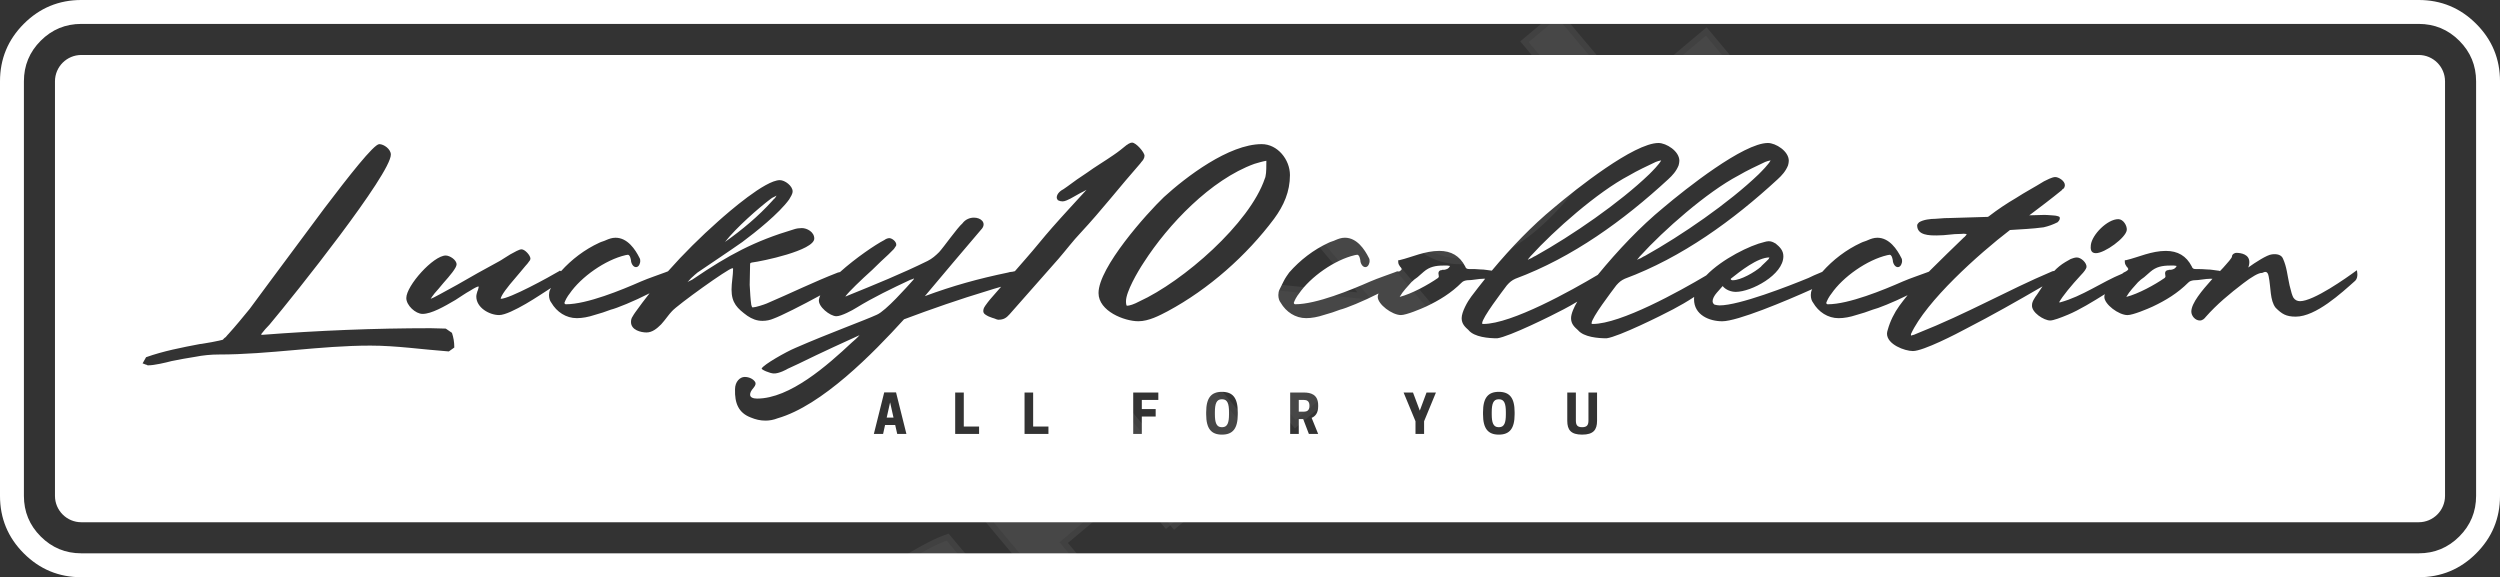
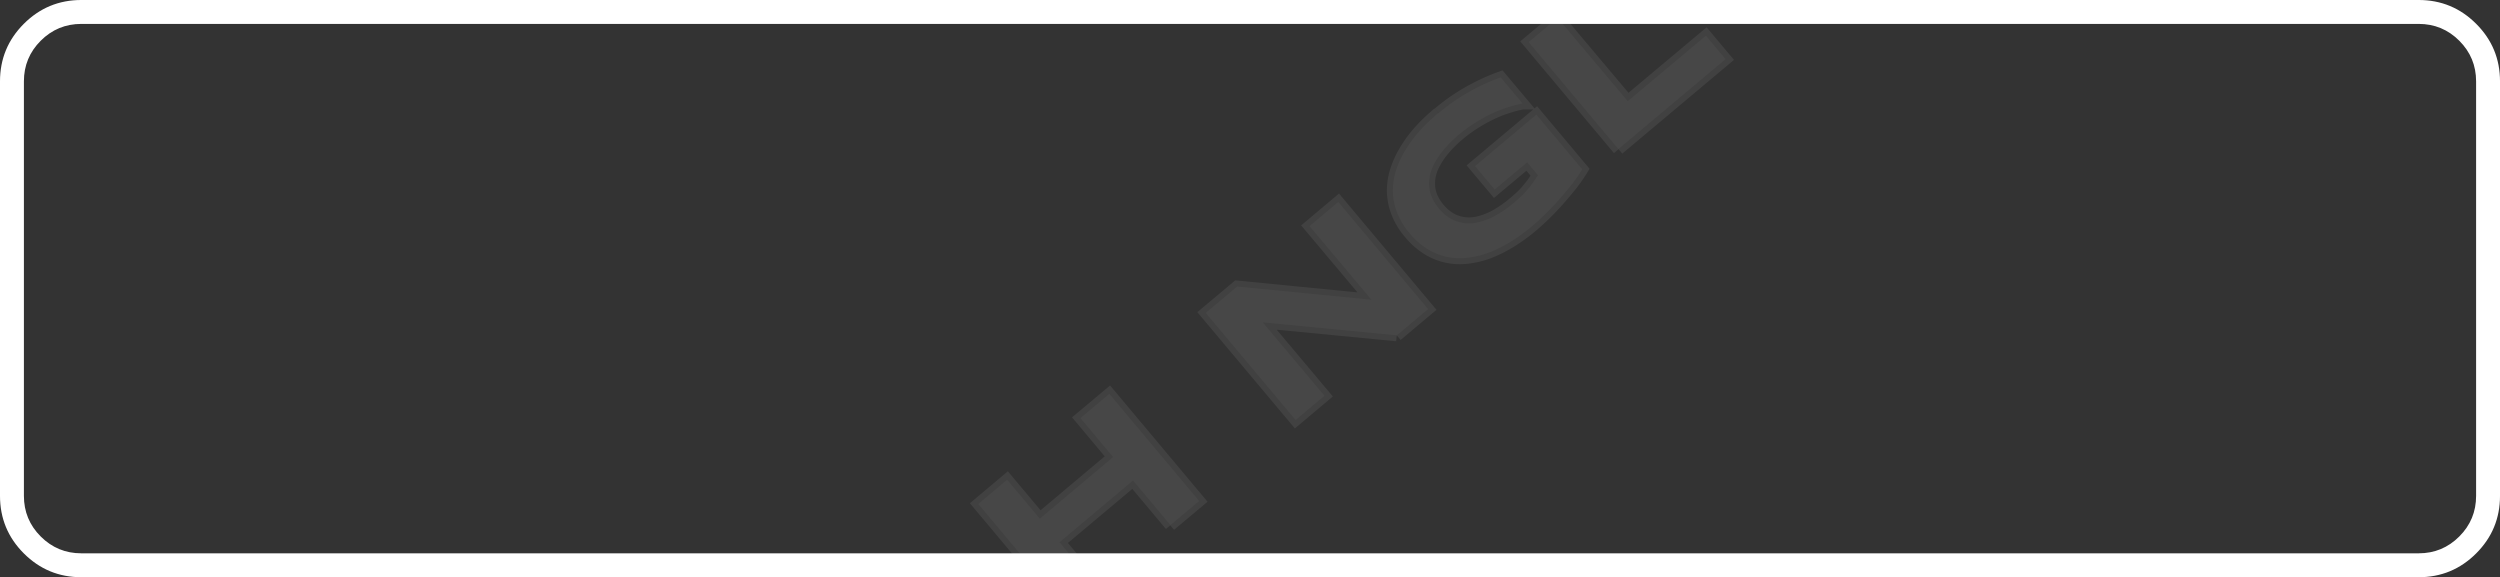
<svg xmlns="http://www.w3.org/2000/svg" contrastcolor="ffffff" template="Default" presentation="2.5" layouttype="undefined" specialfontid="undefined" id1="1065" id2="192" companyname="Lucky10Collection" companytagline="All For You" version="1.1" viewBox="65 186.514 420 96.972">
  <rect x="65" y="186.514" width="420" height="96.972" fill="#333333" stroke="none" />
  <g fill="#101820" fill-rule="evenodd" stroke="none" stroke-width="1" stroke-linecap="butt" stroke-linejoin="miter" stroke-miterlimit="10" stroke-dasharray="" stroke-dashoffset="0" font-family="none" font-weight="none" font-size="none" text-anchor="none" style="mix-blend-mode: normal">
    <g data-paper-data="{&quot;isGlobalGroup&quot;:true,&quot;bounds&quot;:{&quot;x&quot;:65.00000000000003,&quot;y&quot;:186.51376444809316,&quot;width&quot;:420,&quot;height&quot;:96.97247110381366}}">
      <g data-paper-data="{&quot;isContainerElementsWrapper&quot;:true}">
        <path d="M65,269.821c0,3.774 1.334,6.995 4.002,9.663c2.668,2.668 5.889,4.003 9.663,4.003h392.671c3.773,0 6.994,-1.334 9.662,-4.003c2.668,-2.668 4.003,-5.889 4.003,-9.663v-69.641c0,-3.774 -1.334,-6.995 -4.003,-9.663c-2.668,-2.668 -5.888,-4.003 -9.662,-4.003h-392.671c-3.773,0 -6.994,1.334 -9.663,4.003c-2.668,2.668 -4.002,5.889 -4.002,9.663zM78.665,279.471c-2.665,0 -4.939,-0.942 -6.823,-2.826c-1.884,-1.885 -2.826,-4.159 -2.826,-6.824v-69.641c0,-2.665 0.942,-4.94 2.826,-6.824c1.884,-1.884 4.159,-2.826 6.823,-2.826h392.671c2.664,0 4.939,0.942 6.823,2.826c1.884,1.885 2.826,4.159 2.826,6.824v69.641c0,2.665 -0.942,4.94 -2.826,6.824c-1.885,1.884 -4.159,2.826 -6.823,2.826z" data-paper-data="{&quot;isOuterDoubleOutline&quot;:true}" style="fill: rgb(255, 255, 255);" />
-         <path d="M74.235,269.821c0,2.447 1.983,4.43 4.43,4.43h392.671c2.447,0 4.43,-1.983 4.43,-4.43v-69.641c0,-2.447 -1.983,-4.43 -4.43,-4.43h-392.671c-2.446,0 -4.43,1.983 -4.43,4.43zM230.778,239.509c-0.325,-0.195 -0.585,-0.325 -0.585,-0.78c0,-0.195 0.065,-0.39 0.129,-0.52c0.066,-0.129 0.13,-0.195 0.195,-0.324c0.26,-0.39 0.585,-0.78 0.845,-1.105c0.604,-0.703 1.216,-1.399 1.827,-2.092c-0.797,0.226 -1.578,0.449 -2.217,0.663c-4.743,1.429 -9.421,3.053 -14.098,4.807c-5.198,5.718 -13.774,14.488 -21.245,16.632c-0.649,0.26 -1.364,0.39 -2.014,0.39c-0.91,0 -1.689,-0.195 -2.469,-0.519c-2.079,-0.78 -2.729,-2.404 -2.664,-4.743c0,-1.299 0.845,-2.078 1.625,-2.078c0.714,0 1.429,0.324 1.754,0.844c0.129,0.195 0.129,0.52 -0.26,0.975c-0.454,0.52 -0.585,0.844 -0.585,1.169c0,0.454 0.52,0.649 1.169,0.649c5.523,0 11.825,-5.587 15.918,-9.42c0.454,-0.39 0.909,-0.78 1.299,-1.234c-2.144,0.975 -6.302,2.859 -10.264,4.808c-0.585,0.26 -1.234,0.585 -1.819,0.844c-0.066,0.065 -1.495,0.844 -2.339,0.78c-0.585,0 -2.144,-0.649 -2.015,-0.844c0.325,-0.65 4.093,-2.794 5.652,-3.444c5.652,-2.469 11.759,-4.678 13.708,-5.588c1.495,-0.649 5.003,-4.612 6.107,-5.846c0.066,-0.066 0.066,-0.13 0.13,-0.26c-0.195,0.13 -0.454,0.195 -0.649,0.26c-3.054,1.429 -6.172,2.923 -9.03,4.677c-0.715,0.455 -2.534,1.43 -3.379,1.43c-1.039,0 -3.118,-1.625 -2.924,-2.794c0.035,-0.223 0.111,-0.463 0.224,-0.715c-3.056,1.679 -6.652,3.483 -7.825,3.899c-0.585,0.26 -1.235,0.39 -1.884,0.39c-0.975,0 -1.754,-0.325 -2.534,-0.845c-1.689,-1.234 -2.664,-2.144 -2.664,-4.417c0,-1.169 0.26,-2.339 0.26,-3.508c0,-0.065 -0.066,-0.065 -0.13,-0.065c-0.649,0 -9.225,6.171 -10.135,7.211c-0.519,0.52 -1.104,1.43 -1.819,2.21c-0.715,0.714 -1.495,1.364 -2.469,1.364c-0.909,0 -2.598,-0.39 -2.598,-1.754c0,-0.325 0.066,-0.65 0.26,-0.91c0.129,-0.26 0.324,-0.52 0.454,-0.715c0.776,-1.089 1.58,-2.157 2.407,-3.204c-2.579,1.327 -5.589,2.54 -6.5,2.75c-0.844,0.325 -1.819,0.649 -2.793,0.91c-0.975,0.324 -2.015,0.519 -2.924,0.519c-1.82,0 -3.379,-1.039 -4.288,-2.598c-0.26,-0.325 -0.39,-0.78 -0.39,-1.3c0,-0.324 0.065,-0.649 0.195,-0.909c0.05,-0.088 0.097,-0.178 0.144,-0.27l-0.015,0.01c-0.844,0.52 -2.533,1.689 -4.222,2.664c-1.689,0.975 -3.508,1.884 -4.483,1.884c-1.624,0 -3.833,-1.235 -3.833,-3.118c0,-0.325 0.13,-0.65 0.195,-0.91c0.066,-0.13 0.13,-0.26 0.13,-0.39c0.065,-0.13 0.065,-0.195 0.065,-0.324v-0.066c-0.195,0 -0.714,0.26 -1.429,0.715c-0.715,0.39 -1.559,0.975 -2.468,1.559c-1.884,1.104 -4.028,2.339 -5.523,2.339c-1.169,0 -2.729,-1.43 -2.729,-2.664c0,-2.078 4.548,-7.146 6.627,-7.146c0.65,0 1.82,0.714 1.82,1.494c0,0.585 -1.169,1.949 -2.21,3.118c-0.519,0.65 -1.039,1.234 -1.494,1.754c-0.325,0.39 -0.52,0.715 -0.65,0.91c0.325,-0.066 2.274,-1.169 4.418,-2.339c2.339,-1.364 4.678,-2.664 7.081,-3.963c0.39,-0.195 1.105,-0.715 1.884,-1.169c0.714,-0.39 1.494,-0.845 1.883,-0.845c0.585,0 1.495,1.04 1.495,1.559c0,0.13 -0.065,0.195 -0.065,0.26c-0.066,0.065 -0.13,0.195 -0.195,0.26c-0.13,0.195 -0.325,0.454 -0.585,0.715c-0.455,0.585 -1.105,1.299 -1.689,2.014c-1.3,1.495 -2.404,2.924 -2.469,3.508c1.495,0 8.121,-3.639 9.876,-4.678l0.065,-0.065l0.13,0.065c0.021,0.011 0.045,0.021 0.073,0.032c1.784,-1.979 3.983,-3.648 6.424,-4.774c0.39,-0.195 0.78,-0.26 1.169,-0.455c0.454,-0.195 0.975,-0.39 1.559,-0.39c2.014,0 3.313,1.949 4.027,3.379c0.13,0.195 0.13,0.39 0.13,0.585c0,0.26 -0.195,0.975 -0.714,0.975c-0.52,0 -0.845,-0.715 -0.845,-1.169c-0.065,-0.325 -0.129,-0.52 -0.195,-0.65c-0.065,-0.129 -0.195,-0.26 -0.324,-0.26c-0.13,0 -0.26,0.065 -0.39,0.065c-3.379,0.78 -7.472,3.639 -9.421,6.497c-0.129,0.13 -0.324,0.455 -0.519,0.78c-0.066,0.13 -0.325,0.65 -0.325,0.715c0,0.195 0.13,0.26 0.26,0.26c3.508,0 9.355,-2.404 12.604,-3.833c1.364,-0.585 2.793,-1.039 4.158,-1.559c0.13,-0.065 0.195,-0.065 0.325,-0.13h0.034c2.642,-2.982 5.484,-5.79 8.477,-8.446c1.754,-1.559 7.861,-6.886 10.33,-6.886c0.844,0 2.144,0.975 2.144,1.884c0,0.454 -0.325,0.909 -0.585,1.363c-1.689,2.339 -5.588,5.457 -7.861,7.147c-2.404,1.689 -4.873,3.313 -7.537,5.132c-0.129,0.13 -0.649,0.52 -1.104,0.975c-0.195,0.195 -0.39,0.455 -0.585,0.65c0.065,-0.066 0.195,-0.13 0.324,-0.195c0.325,-0.13 0.65,-0.325 0.715,-0.39c5.847,-3.964 10.135,-6.303 16.891,-8.316c0.39,-0.13 0.845,-0.195 1.3,-0.195c0.844,0 2.079,0.649 2.079,1.754c0,2.014 -8.836,3.833 -10.46,4.028c-0.325,0.065 -0.325,0.129 -0.325,0.39c0,0.975 -0.065,2.209 -0.065,3.378c0.065,1.234 0.13,2.404 0.26,3.313c0,0.065 0.13,0.39 0.13,0.39c0,0.065 0.065,0.065 0.195,0.065c0.39,0 1.819,-0.454 2.274,-0.649c3.963,-1.689 7.926,-3.639 11.954,-5.198c0.113,-0.022 0.234,-0.053 0.361,-0.083c2.614,-2.349 5.955,-4.615 7.436,-5.374c0.26,-0.195 0.585,-0.324 0.844,-0.324c0.454,0 1.234,0.585 1.169,1.169c0,0.065 -0.065,0.195 -0.13,0.26c-0.065,0.13 -0.195,0.26 -0.26,0.39l-0.91,0.91c-0.78,0.714 -1.754,1.624 -2.729,2.598c-1.949,1.754 -3.898,3.638 -4.483,4.417v0.066c0.13,-0.066 0.325,-0.13 0.455,-0.195c4.483,-1.819 8.966,-3.639 13.318,-5.782c0.78,-0.39 1.364,-0.909 1.949,-1.494c0.78,-0.845 3.053,-4.093 3.898,-4.808c0.519,-0.715 1.299,-0.975 1.949,-0.975c1.169,0 2.078,0.844 1.364,1.819c-1.169,1.364 -8.446,9.94 -9.616,11.369c4.743,-1.753 8.966,-2.923 13.969,-3.963c0.195,-0.065 0.454,-0.129 0.714,-0.129c0.148,-0.037 0.296,-0.074 0.444,-0.099c0.641,-0.726 1.275,-1.45 1.895,-2.175c1.495,-1.689 2.859,-3.444 4.353,-5.132c1.883,-2.144 3.833,-4.223 5.782,-6.367c-0.325,0.195 -0.714,0.39 -1.104,0.585c-0.585,0.325 -1.169,0.65 -1.625,0.91c-0.39,0.195 -0.909,0.454 -1.299,0.454c-0.26,0 -0.52,-0.065 -0.78,-0.195c-0.066,-0.13 -0.195,-0.26 -0.195,-0.454c0,-0.649 0.649,-1.169 1.169,-1.429c0.195,-0.13 0.454,-0.325 0.649,-0.455c1.039,-0.78 2.144,-1.559 3.248,-2.273c1.43,-1.04 2.989,-1.949 4.483,-2.989c0.78,-0.519 1.495,-1.104 2.21,-1.689c0.065,0 0.129,-0.066 0.129,-0.066c0.066,-0.065 0.13,-0.129 0.195,-0.129c0.13,-0.066 0.325,-0.195 0.585,-0.195c0.65,0 2.079,1.624 2.079,2.209c0,0.39 -0.26,0.78 -0.52,1.039c-0.065,0.066 -0.129,0.195 -0.195,0.26c-3.378,3.833 -6.497,7.861 -10.005,11.629c-1.299,1.364 -2.468,2.924 -3.703,4.353c-2.729,3.118 -5.522,6.237 -8.251,9.355c-0.52,0.585 -0.975,0.91 -1.884,0.91c-0.065,0 -0.129,0 -0.26,-0.066c-0.065,0 -0.13,0 -0.195,-0.065c-0.129,-0.065 -0.39,-0.13 -0.585,-0.195c-0.39,-0.13 -0.844,-0.325 -0.909,-0.39zM311.727,241.978c-0.585,-0.52 -1.169,-1.04 -1.169,-2.015c0,-1.039 0.975,-2.793 1.624,-3.638c0.745,-0.989 1.522,-1.987 2.326,-2.984c-0.061,-0.003 -0.121,-0.004 -0.182,-0.004c-0.975,0 -1.883,0.26 -2.858,0.26c-0.39,0.065 -0.65,0.13 -0.91,0.39c-1.754,1.754 -3.768,2.988 -5.977,4.027c-0.845,0.39 -3.313,1.43 -4.223,1.43c-1.495,0 -3.898,-1.82 -3.898,-3.054c0,-0.174 0.048,-0.366 0.132,-0.571c-2.565,1.314 -5.53,2.507 -6.434,2.715c-0.844,0.325 -1.819,0.649 -2.793,0.91c-0.975,0.324 -2.015,0.519 -2.924,0.519c-1.82,0 -3.379,-1.039 -4.288,-2.598c-0.26,-0.325 -0.39,-0.78 -0.39,-1.3c0,-0.324 0.065,-0.649 0.195,-0.909c0.26,-0.454 0.454,-0.975 0.714,-1.429c0.26,-0.52 0.585,-0.975 0.91,-1.43c1.819,-2.078 4.093,-3.833 6.627,-5.002c0.39,-0.195 0.78,-0.26 1.169,-0.455c0.454,-0.195 0.975,-0.39 1.559,-0.39c2.014,0 3.313,1.949 4.027,3.379c0.13,0.195 0.13,0.39 0.13,0.585c0,0.26 -0.195,0.975 -0.715,0.975c-0.519,0 -0.844,-0.715 -0.844,-1.169c-0.065,-0.325 -0.13,-0.52 -0.195,-0.65c-0.065,-0.129 -0.195,-0.26 -0.325,-0.26c-0.129,0 -0.26,0.065 -0.39,0.065c-3.378,0.78 -7.471,3.639 -9.42,6.497c-0.129,0.13 -0.324,0.455 -0.519,0.78c-0.066,0.13 -0.325,0.65 -0.325,0.715c0,0.195 0.13,0.26 0.26,0.26c3.508,0 9.355,-2.404 12.604,-3.833c1.364,-0.585 2.793,-1.039 4.158,-1.559c0.13,-0.065 0.195,-0.065 0.325,-0.13c0.103,0 0.225,0.004 0.347,0.021l0.043,-0.021c0.129,-0.065 0.39,-0.26 0.39,-0.39c0,0 0,-0.065 -0.066,-0.129c0,-0.066 -0.065,-0.066 -0.065,-0.13l-0.13,-0.13c-0.129,-0.195 -0.324,-0.454 -0.324,-0.78v-0.324h0.195c1.104,-0.26 2.144,-0.65 3.248,-0.975c1.105,-0.325 2.274,-0.585 3.444,-0.585c2.014,0 3.443,0.844 4.353,2.598c0.13,0.39 0.325,0.454 0.715,0.454c0.649,0 1.299,0 1.883,0.066c0.65,0 1.169,0.129 1.82,0.195c0.022,0 0.045,0.001 0.068,0.003c3.2,-3.835 6.777,-7.574 10.456,-10.593c3.769,-3.183 13.448,-10.849 17.541,-10.849c1.3,0 3.508,1.364 3.508,2.988c0,0.26 -0.065,0.52 -0.13,0.78c-0.39,0.975 -1.039,1.689 -1.754,2.339c-7.471,6.886 -16.047,13.123 -25.662,16.697c-0.585,0.26 -0.975,0.585 -1.429,1.104c-0.78,1.039 -4.158,5.457 -4.158,6.367c0,0.129 0.065,0.129 0.195,0.129c4.752,0 14.819,-5.623 19.231,-8.252c3.347,-4.082 7.137,-8.098 11.043,-11.304c3.769,-3.183 13.448,-10.849 17.541,-10.849c1.3,0 3.508,1.364 3.508,2.988c0,0.26 -0.065,0.52 -0.13,0.78c-0.39,0.975 -1.039,1.689 -1.754,2.339c-7.471,6.886 -16.047,13.123 -25.662,16.697c-0.585,0.26 -0.975,0.585 -1.429,1.104c-0.78,1.039 -4.158,5.457 -4.158,6.367c0,0.129 0.065,0.129 0.195,0.129c4.692,0 14.567,-5.483 19.063,-8.151c2.706,-2.794 7.413,-5.084 9.782,-5.621c0.26,-0.065 0.454,-0.13 0.715,-0.13c0.39,0 0.714,0.13 1.039,0.325c0.065,0 0.065,0.065 0.13,0.065c0.714,0.585 1.299,1.169 1.299,2.144c0,3.118 -5.392,5.977 -7.991,5.977c-0.78,0 -1.689,-0.325 -2.209,-0.975c-0.26,0.324 -0.649,0.714 -0.975,1.104c-0.454,0.52 -0.714,1.04 -0.714,1.43c0,0.26 0.129,0.454 0.324,0.585c0.26,0.065 0.585,0.129 0.844,0.129c3.313,0 11.63,-3.248 14.943,-4.612c0.22,-0.132 1.455,-0.682 2.309,-1.022c1.802,-2.03 4.039,-3.741 6.527,-4.889c0.39,-0.195 0.78,-0.26 1.169,-0.455c0.454,-0.195 0.975,-0.39 1.559,-0.39c2.014,0 3.313,1.949 4.027,3.379c0.13,0.195 0.13,0.39 0.13,0.585c0,0.26 -0.195,0.975 -0.715,0.975c-0.519,0 -0.844,-0.715 -0.844,-1.169c-0.065,-0.325 -0.13,-0.52 -0.195,-0.65c-0.065,-0.129 -0.195,-0.26 -0.324,-0.26c-0.13,0 -0.26,0.065 -0.39,0.065c-3.379,0.78 -7.472,3.639 -9.421,6.497c-0.129,0.13 -0.324,0.455 -0.519,0.78c-0.066,0.13 -0.325,0.65 -0.325,0.715c0,0.195 0.13,0.26 0.26,0.26c3.508,0 9.355,-2.404 12.604,-3.833c1.364,-0.585 2.793,-1.039 4.158,-1.559c0.092,-0.046 0.151,-0.059 0.225,-0.087c0.077,-0.08 0.153,-0.159 0.229,-0.238c1.884,-1.883 3.769,-3.703 5.652,-5.522c0.13,-0.065 0.195,-0.195 0.325,-0.325c0.13,-0.129 0.13,-0.195 0.13,-0.195c-0.066,-0.065 -0.13,-0.065 -0.26,-0.065c-0.138,-0.046 -0.309,-0.027 -0.443,-0.012c-0.055,0.006 -0.104,0.012 -0.142,0.012c-1.819,0 -2.404,0.26 -4.222,0.26c-1.169,0 -3.249,0 -3.249,-1.689c0,-0.195 0.195,-0.39 0.325,-0.52c0.714,-0.454 1.949,-0.585 2.729,-0.585c1.494,-0.13 1.883,-0.13 2.339,-0.13l6.497,-0.195l0.195,-0.129c1.429,-1.105 2.988,-2.144 4.547,-3.054c1.495,-0.975 3.118,-1.819 4.678,-2.793c0.39,-0.195 1.364,-0.715 1.884,-0.715c0.585,0 1.624,0.65 1.624,1.364c0,0.195 -0.13,0.65 -0.39,0.65c0,0.065 -0.065,0.129 -0.13,0.195c-1.754,1.429 -3.638,2.858 -5.457,4.222c0.845,0 1.625,-0.065 2.404,-0.065c0.195,0 0.78,0 1.364,0.065c0.324,0 0.844,0.065 1.169,0.195c0.065,0 0.195,0.13 0.195,0.26c0,0.325 -0.195,0.52 -0.39,0.715c-0.78,0.39 -1.495,0.649 -2.339,0.844c-1.884,0.26 -3.769,0.325 -5.652,0.455c-5.262,4.027 -14.098,11.954 -16.632,17.476v0.26c0.324,-0.065 0.714,-0.195 1.104,-0.39c8.511,-3.378 14.943,-7.146 22.609,-10.395c0.105,-0.052 0.209,-0.062 0.347,-0.065c0.529,-0.552 1.132,-1.057 1.861,-1.495c0.26,-0.129 0.585,-0.324 0.91,-0.519c0.324,-0.13 0.714,-0.26 1.039,-0.26c0.715,0 1.689,0.91 1.624,1.625c-0.065,0.324 -0.454,0.844 -0.909,1.299c-1.689,1.82 -3.118,3.573 -3.703,4.613h0.195c3.73,-1.012 6.906,-3.376 10.426,-4.819c0.085,-0.07 0.162,-0.132 0.229,-0.183l0.39,-0.195c0.13,-0.065 0.39,-0.26 0.39,-0.39c0,0 0,-0.065 -0.065,-0.129c0,-0.066 -0.065,-0.066 -0.065,-0.13l-0.13,-0.13c-0.13,-0.195 -0.325,-0.454 -0.325,-0.78v-0.324h0.195c1.105,-0.26 2.144,-0.65 3.249,-0.975c1.105,-0.325 2.274,-0.585 3.443,-0.585c2.015,0 3.444,0.844 4.353,2.598c0.129,0.39 0.324,0.454 0.714,0.454c0.65,0 1.3,0 1.884,0.066c0.649,0 1.169,0.129 1.819,0.195c0.113,0 0.227,0.027 0.333,0.078c0.365,-0.374 0.7,-0.726 0.967,-1.052c0.195,-0.195 1.039,-1.169 1.039,-1.364c0,-0.455 0.52,-0.65 0.715,-0.65c0.844,0 2.209,0.26 2.209,1.559c0,0.325 -0.065,0.65 -0.195,0.91c1.169,-0.844 3.183,-2.144 3.963,-2.209c0.845,-0.13 1.625,0.065 1.884,0.714c0.649,1.43 0.715,2.729 1.105,4.483c0.26,1.105 0.454,1.754 0.649,2.079c0.26,0.39 0.649,0.585 1.105,0.585c2.273,0 7.795,-3.898 9.549,-5.198c0,0 0.325,1.169 -0.26,1.754c-2.339,2.079 -6.627,6.042 -10.005,6.042c-1.624,0 -2.339,-0.454 -3.378,-1.495c-0.975,-1.234 -0.78,-3.378 -1.169,-5.262c-0.176,-0.996 -0.668,-0.777 -1.002,-0.629c-0.036,0.016 -0.071,0.031 -0.103,0.044c-0.52,-0.066 -1.754,0.649 -3.183,1.754c-2.209,1.689 -4.418,3.507 -6.302,5.651c-0.195,0.26 -0.52,0.585 -0.975,0.585c-0.78,0 -1.43,-0.78 -1.43,-1.494c0,-1.43 1.82,-3.574 3.444,-5.393c0.036,-0.039 0.073,-0.078 0.109,-0.117c-0.101,-0.008 -0.203,-0.012 -0.304,-0.012c-0.975,0 -1.884,0.26 -2.859,0.26c-0.39,0.065 -0.649,0.13 -0.909,0.39c-1.754,1.754 -3.769,2.988 -5.977,4.027c-0.844,0.39 -3.313,1.43 -4.222,1.43c-1.495,0 -3.898,-1.82 -3.898,-3.054c0,-0.142 0.032,-0.297 0.089,-0.462c-2.004,1.254 -4.306,2.666 -6.196,3.45c-1.235,0.52 -2.469,0.975 -2.989,0.975c-1.039,0 -3.183,-1.364 -3.053,-2.598c0,-0.325 0.129,-0.649 0.324,-0.975c0.13,-0.26 0.325,-0.52 0.52,-0.78c0.32,-0.465 0.62,-0.928 0.92,-1.38c-4.156,2.419 -8.613,4.942 -12.809,7.097c-1.559,0.845 -7.212,3.769 -8.966,3.769c-1.364,0 -4.353,-1.105 -4.353,-2.924c0,-0.195 0.066,-0.455 0.13,-0.65c0.39,-1.429 1.104,-2.858 1.949,-4.027c0.442,-0.609 0.905,-1.2 1.384,-1.781c-2.419,1.198 -5.029,2.237 -5.867,2.43c-0.844,0.325 -1.819,0.649 -2.793,0.91c-0.975,0.324 -2.015,0.519 -2.924,0.519c-1.82,0 -3.379,-1.039 -4.288,-2.598c-0.26,-0.325 -0.39,-0.78 -0.39,-1.3c0,-0.324 0.065,-0.649 0.195,-0.909c0.013,-0.025 0.027,-0.049 0.041,-0.074c-4.557,2.056 -12.58,5.401 -15.113,5.401c-2.144,0 -4.742,-1.039 -4.742,-3.703c0,-0.128 0.007,-0.257 0.021,-0.385c-1.142,0.755 -2.33,1.446 -3.53,2.075c-1.949,1.039 -9.161,4.612 -11.174,4.873c-1.43,0 -3.833,-0.195 -4.808,-1.364c-0.585,-0.52 -1.169,-1.04 -1.169,-2.015c0,-0.757 0.516,-1.892 1.048,-2.779c-0.75,0.454 -1.513,0.882 -2.282,1.285c-1.949,1.039 -9.161,4.612 -11.174,4.873c-1.43,0 -3.833,-0.195 -4.808,-1.364zM88.954,247.564l0.195,0.066c0,0 0.195,0.065 0.325,0.129c0.13,0 0.195,0.066 0.325,0.13h0.13c0.975,0 2.923,-0.454 3.898,-0.715c1.299,-0.26 2.664,-0.519 3.963,-0.714c1.299,-0.26 2.664,-0.39 3.963,-0.39c8.511,0 16.956,-1.495 25.467,-1.495c4.353,0 8.706,0.649 13.124,0.975h0.065l0.91,-0.649v-0.13c0,-0.78 -0.13,-1.559 -0.39,-2.339l-1.04,-0.715c-0.844,0 -1.689,-0.065 -2.534,-0.065c-9.42,0 -18.84,0.39 -28.196,1.105h-0.26v-0.13c0.39,-0.52 0.909,-1.105 1.364,-1.559c4.418,-5.262 20.4,-25.337 20.4,-28.586c0,-0.91 -1.169,-1.754 -1.949,-1.754c-0.91,0 -5.132,5.393 -9.225,10.784c-4.093,5.457 -8.316,11.24 -9.225,12.409l-3.313,4.482c-1.169,1.43 -2.339,2.859 -3.573,4.223c0,0 -0.26,0.26 -0.455,0.52c-0.13,0.065 -0.26,0.195 -0.39,0.324c0,0.066 -0.065,0.066 -0.13,0.13c-0.13,0.065 -0.909,0.195 -1.819,0.39c-0.845,0.13 -1.754,0.325 -2.014,0.325c-3.053,0.585 -6.107,1.169 -9.03,2.209zM256.245,240.483c1.754,0 3.573,-0.975 4.937,-1.689c6.886,-3.703 13.254,-9.355 17.866,-15.527c1.624,-2.209 2.664,-4.547 2.664,-7.341c0,-2.599 -2.079,-5.198 -4.742,-5.198c-5.523,0 -12.734,5.522 -16.437,8.901c-2.924,2.793 -10.98,11.824 -10.98,16.112c0,3.053 4.353,4.742 6.692,4.742zM321.862,229.893c-0.065,0.065 -0.13,0.13 -0.195,0.26c0.065,0 0.065,0 0.13,-0.065c0.129,-0.065 0.26,-0.13 0.454,-0.195c0.325,-0.195 0.649,-0.39 0.714,-0.39c6.172,-3.444 14.099,-8.901 19.101,-13.708c0.52,-0.52 1.689,-1.689 2.014,-2.339c-0.324,0.065 -0.585,0.13 -0.909,0.26c-1.495,0.715 -3.054,1.43 -4.483,2.274c-5.327,2.793 -12.604,9.225 -16.501,13.513c-0.066,0.065 -0.195,0.195 -0.325,0.39zM340.052,230.153c0.065,-0.129 0.129,-0.195 0.195,-0.26c0.129,-0.195 0.26,-0.325 0.324,-0.39c3.898,-4.288 11.175,-10.72 16.502,-13.513c1.429,-0.844 2.988,-1.559 4.483,-2.274c0.324,-0.129 0.585,-0.195 0.909,-0.26c-0.324,0.649 -1.494,1.819 -2.014,2.339c-5.003,4.807 -12.928,10.264 -19.101,13.708c-0.065,0 -0.39,0.195 -0.714,0.39c-0.195,0.065 -0.325,0.13 -0.455,0.195c-0.065,0.065 -0.065,0.065 -0.129,0.065zM254.166,237.105c0,-1.559 1.949,-4.937 2.988,-6.497c4.093,-6.367 11.24,-13.903 18.581,-16.567c0.39,-0.13 1.559,-0.454 2.014,-0.52c0,0.715 0,2.079 -0.129,2.534c0,0.13 -0.066,0.325 -0.13,0.455c-2.534,7.536 -13.708,17.281 -21.114,20.659c-0.844,0.454 -1.624,0.715 -2.078,0.715c0,0 0,-0.066 -0.066,-0.13c-0.065,-0.195 -0.065,-0.454 -0.065,-0.649zM194.526,219.889c-2.078,1.559 -5.847,4.873 -7.731,7.276c2.924,-2.079 5.587,-4.288 7.991,-6.952c0.065,-0.065 0.129,-0.195 0.26,-0.26c0.13,-0.13 0.39,-0.454 0.39,-0.585c-0.065,0.066 -0.195,0.13 -0.325,0.195c-0.195,0.066 -0.39,0.195 -0.585,0.325zM417.103,229.049c1.495,0 5.068,-2.599 5.198,-3.898c0.065,-0.715 -0.585,-1.82 -1.429,-1.82c-1.82,0 -4.418,2.599 -4.613,4.353c-0.065,0.585 -0.065,1.364 0.844,1.364zM362.271,229.763c-2.014,0 -4.937,2.339 -6.497,3.574v0.129c0.13,0.13 0.26,0.13 0.325,0.13c1.364,0 3.703,-1.364 4.742,-2.274c0.065,-0.129 0.454,-0.454 0.844,-0.844l0.455,-0.454c0.065,-0.13 0.065,-0.195 0.129,-0.26zM300.227,236.26c0.39,-0.714 1.3,-1.689 1.884,-2.338c0.325,-0.325 0.649,-0.585 1.039,-0.845c0.325,-0.324 0.715,-0.585 1.04,-0.909c0.975,-0.845 2.014,-1.04 3.313,-1.04h0.649c0.195,0 0.324,0.066 0.454,0.066c-0.26,0.519 -0.649,0.585 -0.975,0.649h-0.324c-0.066,0.065 -0.13,0.065 -0.26,0.065c-0.195,0.066 -0.39,0.195 -0.39,0.52c0,0.195 0.066,0.325 0.066,0.52c0,0.065 0,0.129 -0.13,0.26c-1.689,1.169 -4.418,2.663 -6.432,3.183c0,-0.065 0.065,-0.13 0.065,-0.13zM424.185,233.922c-0.585,0.649 -1.495,1.624 -1.884,2.338c0,0 -0.065,0.066 -0.065,0.13c2.014,-0.52 4.742,-2.014 6.431,-3.183c0.13,-0.13 0.13,-0.195 0.13,-0.26c0,-0.195 -0.065,-0.325 -0.065,-0.52c0,-0.325 0.195,-0.454 0.39,-0.52c0.129,0 0.195,0 0.26,-0.065h0.325c0.324,-0.065 0.714,-0.13 0.975,-0.649c-0.13,0 -0.26,-0.066 -0.455,-0.066h-0.649c-1.3,0 -2.339,0.195 -3.313,1.04c-0.324,0.324 -0.714,0.585 -1.039,0.909c-0.39,0.26 -0.715,0.52 -1.039,0.845zM272.946,256.115c0,2.409 -0.848,3.416 -2.659,3.416c-1.802,0 -2.649,-1.007 -2.649,-3.416v-0.357c0,-2.408 0.847,-3.416 2.649,-3.416c1.811,0 2.659,1.008 2.659,3.416zM316.798,259.531c1.811,0 2.658,-1.007 2.658,-3.416v-0.357c0,-2.408 -0.847,-3.416 -2.658,-3.416c-1.802,0 -2.65,1.008 -2.65,3.416v0.357c0,2.409 0.848,3.416 2.65,3.416zM213.547,252.44l-1.739,6.975h1.552l0.33,-1.498h1.704l0.339,1.498h1.543l-1.74,-6.975zM229.486,259.415v-1.248h-2.569v-5.709h-1.445v6.957zM241.138,258.167v1.248h-4.014v-6.957h1.445v5.709zM255.38,252.458v6.957h1.445v-2.925h2.328v-1.249h-2.328v-1.534h2.774v-1.248zM283.195,256.918h0.74l0.955,2.497h1.561l-1.098,-2.702c0.625,-0.259 1.098,-0.812 1.098,-1.936v-0.179c0,-1.846 -1.285,-2.14 -2.418,-2.14h-2.284v6.957h1.446zM306.237,252.458l-1.989,4.826v2.132h-1.445v-2.132l-1.999,-4.826h1.58l1.141,3.041l1.133,-3.041zM333.305,257.212c0,1.517 -0.616,2.319 -2.507,2.319c-1.891,0 -2.497,-0.803 -2.497,-2.319v-4.754h1.445v4.71c0,0.741 0.232,1.115 1.052,1.115c0.821,0 1.062,-0.375 1.062,-1.115v-4.71h1.445zM269.101,256.115c0,1.392 0.259,2.168 1.151,2.168h0.081c0.891,0 1.141,-0.776 1.141,-2.168v-0.357c0,-1.391 -0.25,-2.167 -1.141,-2.167h-0.081c-0.892,0 -1.151,0.776 -1.151,2.167zM316.762,258.283c-0.892,0 -1.151,-0.776 -1.151,-2.168v-0.357c0,-1.391 0.259,-2.167 1.151,-2.167h0.081c0.892,0 1.142,0.776 1.142,2.167v0.357c0,1.392 -0.25,2.168 -1.142,2.168zM283.195,255.67v-1.963h0.901c0.392,0 0.891,0.152 0.891,0.937v0.089c0,0.785 -0.499,0.937 -0.891,0.937zM214.537,254.109l0.571,2.559h-1.142z" data-paper-data="{&quot;isBaseLogoContainer&quot;:true}" style="fill: rgb(255, 255, 255);" />
      </g>
    </g>
  </g>
  <g class="watermark-group" style="opacity:0.10; stroke: white; stroke-width: 2; stroke-opacity: 0.7;">
    <path class="watermark-path" d="M129.52,370.3a11.88,11.88,0,0,1,2.58,5.58,12,12,0,0,1,.11,3,11.81,11.81,0,0,1-.64,2.93,12.34,12.34,0,0,1-1.41,2.72,11.65,11.65,0,0,1-2.13,2.32,12,12,0,0,1-2.64,1.69,13,13,0,0,1-2.91.9,12.47,12.47,0,0,1-3,.12,12.17,12.17,0,0,1-2.93-.64,11.8,11.8,0,0,1-2.72-1.38,12.19,12.19,0,0,1-4-4.79,11.85,11.85,0,0,1-.89-2.92,12.14,12.14,0,0,1-.13-3,11.54,11.54,0,0,1,.64-2.92,11.67,11.67,0,0,1,3.5-5,11.44,11.44,0,0,1,2.67-1.69,11.64,11.64,0,0,1,2.92-.91,10.71,10.71,0,0,1,3-.12,11.68,11.68,0,0,1,5.66,2,11.7,11.7,0,0,1,2.34,2.12m-1.4,8.76a13,13,0,0,1-1.22,2.32,9.68,9.68,0,0,1-1.81,2,7.44,7.44,0,0,1-2.38,1.37,6.17,6.17,0,0,1-5.11-.46,8.73,8.73,0,0,1-3.85-4.58,6.69,6.69,0,0,1-.34-2.66,6.09,6.09,0,0,1,.77-2.47,7.15,7.15,0,0,1,1.75-2.11,9.58,9.58,0,0,1,1.09-.81,8.23,8.23,0,0,1,1.12-.63,8.14,8.14,0,0,1,1.19-.46,12.71,12.71,0,0,1,1.32-.37l2,2.38a12.83,12.83,0,0,0-1.56.17,7.86,7.86,0,0,0-1.23.32,4.5,4.5,0,0,0-1,.49,6.41,6.41,0,0,0-.93.67,4.49,4.49,0,0,0-1.15,1.39,3.87,3.87,0,0,0-.45,1.58,4.12,4.12,0,0,0,.26,1.63,6.11,6.11,0,0,0,2.36,2.82,4.43,4.43,0,0,0,1.57.53,3.91,3.91,0,0,0,1.62-.17,4.71,4.71,0,0,0,1.57-.89,10.5,10.5,0,0,0,.83-.79,5.71,5.71,0,0,0,.65-.93,10.13,10.13,0,0,0,.54-1.14,12.24,12.24,0,0,0,.44-1.49l2,2.33m-14.46,4.55a8.86,8.86,0,0,0,2.78,2.22,9,9,0,0,0,3.29.94,9.15,9.15,0,0,0,3.39-.37,8.68,8.68,0,0,0,3.11-1.69,8.8,8.8,0,0,0,2.22-2.78,9.15,9.15,0,0,0,1-3.29,8.95,8.95,0,0,0-4.83-8.76,9,9,0,0,0-6.73-.57,9,9,0,0,0-5.33,4.47,8.94,8.94,0,0,0-.57,6.71,8.76,8.76,0,0,0,1.7,3.12" style="fill: rgb(255, 255, 255);" />
    <path class="watermark-path" d="M147,349c-.48.12-1.09.31-1.82.57a24.37,24.37,0,0,0-2.4,1A28.35,28.35,0,0,0,140,352a20.72,20.72,0,0,0-2.71,1.94c-.7.59-1.28,1.11-1.74,1.57a15.07,15.07,0,0,0-1.1,1.22,4.09,4.09,0,0,0-.59.92,2.32,2.32,0,0,0-.22.64,1.16,1.16,0,0,0,0,.47,1.83,1.83,0,0,0,.18.29,1.15,1.15,0,0,0,1,.37,5.54,5.54,0,0,0,1.51-.38q.87-.35,1.95-.9l2.26-1.18q1.2-.65,2.49-1.29c.87-.44,1.73-.83,2.59-1.17a18.94,18.94,0,0,1,2.6-.81,9.27,9.27,0,0,1,2.46-.29,6.25,6.25,0,0,1,2.24.49,5.12,5.12,0,0,1,1.89,1.47,6.35,6.35,0,0,1,1.41,2.61,6,6,0,0,1,.09,2.6,8.3,8.3,0,0,1-.9,2.52,17.79,17.79,0,0,1-1.62,2.37,23.92,23.92,0,0,1-2,2.15c-.72.67-1.41,1.29-2.09,1.87a33.79,33.79,0,0,1-5.33,3.7,32.29,32.29,0,0,1-4.91,2.28l-3.61-4.3a21.38,21.38,0,0,0,5.39-1.87,27.2,27.2,0,0,0,5.4-3.56,21.59,21.59,0,0,0,2.38-2.27,8.67,8.67,0,0,0,1.18-1.7,2.32,2.32,0,0,0,.27-1.19,1.34,1.34,0,0,0-.28-.74,1.21,1.21,0,0,0-1-.42,4.32,4.32,0,0,0-1.55.34,15.77,15.77,0,0,0-2,.88c-.72.37-1.48.77-2.27,1.21l-2.45,1.3c-.85.45-1.7.85-2.56,1.21a22.37,22.37,0,0,1-2.54.86,10,10,0,0,1-2.43.32,5.76,5.76,0,0,1-2.2-.45,5,5,0,0,1-1.89-1.45,6.12,6.12,0,0,1-1.31-2.41,6,6,0,0,1-.1-2.41,8.28,8.28,0,0,1,.81-2.38,14.06,14.06,0,0,1,1.49-2.24,22.37,22.37,0,0,1,1.85-2.05q1-1,2-1.77c.7-.59,1.44-1.15,2.23-1.7s1.62-1.06,2.44-1.53,1.63-.91,2.43-1.3,1.58-.75,2.3-1L147,349" style="fill: rgb(255, 255, 255);" />
-     <path class="watermark-path" d="M186.76,337.57l-10.6-12.63,3.92,18.24-4.66,3.91-17.27-7,10.6,12.63-4.86,4.07-15.09-18,6.59-5.54,18.69,7.52-4.15-19.71,6.57-5.52,15.09,18-4.83,4.05" style="fill: rgb(255, 255, 255);" />
    <path class="watermark-path" d="M208.84,313.24l-10,8.42,1.16,4.82L194.56,331l-5.68-25.89,5.42-4.55,24.51,10.09-5.42,4.55-4.55-2m-11.23,3.45,6.57-5.52-8.83-3.87,2.26,9.39" style="fill: rgb(255, 255, 255);" />
-     <path class="watermark-path" d="M227.49,281.38c-.48.12-1.09.31-1.82.57a24.37,24.37,0,0,0-2.4,1,26.11,26.11,0,0,0-2.7,1.47,20.72,20.72,0,0,0-2.71,1.94c-.7.59-1.28,1.11-1.74,1.57a13.39,13.39,0,0,0-1.1,1.22,4.29,4.29,0,0,0-.59.91,2.48,2.48,0,0,0-.22.65,1.16,1.16,0,0,0,0,.47,1.83,1.83,0,0,0,.18.29,1.15,1.15,0,0,0,1,.37,5.54,5.54,0,0,0,1.51-.38q.87-.34,2-.9l2.26-1.18q1.2-.64,2.49-1.29c.87-.44,1.73-.83,2.59-1.17a18.94,18.94,0,0,1,2.6-.81,9.27,9.27,0,0,1,2.46-.29,6.08,6.08,0,0,1,2.24.49,5.09,5.09,0,0,1,1.89,1.46,6.47,6.47,0,0,1,1.41,2.61,6.07,6.07,0,0,1,.09,2.61,8.3,8.3,0,0,1-.9,2.52,16.32,16.32,0,0,1-1.63,2.36,21.41,21.41,0,0,1-2,2.16c-.72.67-1.41,1.29-2.1,1.86a33.36,33.36,0,0,1-5.32,3.71,31.92,31.92,0,0,1-4.92,2.28l-3.6-4.3a21.38,21.38,0,0,0,5.39-1.87,27.2,27.2,0,0,0,5.4-3.56,21.59,21.59,0,0,0,2.38-2.27,8.67,8.67,0,0,0,1.18-1.7A2.32,2.32,0,0,0,231,293a1.34,1.34,0,0,0-.28-.74,1.21,1.21,0,0,0-1-.42,4.32,4.32,0,0,0-1.55.34,16.54,16.54,0,0,0-2,.88c-.71.37-1.47.77-2.26,1.21l-2.46,1.3c-.84.44-1.7.85-2.55,1.21a24.53,24.53,0,0,1-2.54.86A10,10,0,0,1,214,298a5.76,5.76,0,0,1-2.2-.45,5,5,0,0,1-1.89-1.45,6.12,6.12,0,0,1-1.31-2.41,5.78,5.78,0,0,1-.1-2.41,8,8,0,0,1,.81-2.38,14.61,14.61,0,0,1,1.49-2.25,22.26,22.26,0,0,1,1.85-2q1-1,2-1.77c.7-.59,1.44-1.15,2.23-1.7s1.62-1.06,2.44-1.53,1.63-.91,2.43-1.31,1.58-.74,2.3-1l3.5,4.16" style="fill: rgb(255, 255, 255);" />
    <path class="watermark-path" d="M261.64,274.74l-6.29-7.5L243,277.61l6.3,7.5-4.86,4.07-15.09-18,4.85-4.08,5.49,6.55L252,263.3l-5.49-6.55,4.86-4.07,15.09,18-4.86,4.08" style="fill: rgb(255, 255, 255);" />
-     <path class="watermark-path" d="M272.18,265.9l-15.09-18,4.86-4.08,15.09,18-4.86,4.08" style="fill: rgb(255, 255, 255);" />
    <path class="watermark-path" d="M299.65,242.85l-22.51-2.18L287.51,253l-4.85,4.08-15.1-18,5.28-4.43,22.56,2.22L285,224.5l4.83-4.06,15.09,18-5.26,4.42" style="fill: rgb(255, 255, 255);" />
    <path class="watermark-path" d="M306.68,205.52a31.88,31.88,0,0,1,5.29-3.66,34.48,34.48,0,0,1,5.14-2.35l3.69,4.39a20.77,20.77,0,0,0-2.37.61,20.47,20.47,0,0,0-2.61,1,25.12,25.12,0,0,0-2.76,1.49,23.9,23.9,0,0,0-2.8,2,20.42,20.42,0,0,0-2.8,2.77,12.77,12.77,0,0,0-1.64,2.52,7,7,0,0,0-.68,2.24,6,6,0,0,0,.66,3.64,8.16,8.16,0,0,0,.94,1.38,9.12,9.12,0,0,0,1.08,1.07,6.39,6.39,0,0,0,1.47.91,6.73,6.73,0,0,0,1.88.48,6.54,6.54,0,0,0,2.28-.18,11.67,11.67,0,0,0,2.74-1.07,19.38,19.38,0,0,0,3.18-2.22c.57-.48,1.06-.92,1.46-1.31a14.57,14.57,0,0,0,1-1.13,11.46,11.46,0,0,0,.81-1.05l.74-1.09-1.82-2.17-5.45,4.57-3.31-3.94,10.31-8.65,7.71,9.19a29,29,0,0,1-1.67,2.43q-1,1.26-2.1,2.52c-.74.84-1.5,1.65-2.3,2.44s-1.58,1.5-2.33,2.14a31,31,0,0,1-3.59,2.61,22.55,22.55,0,0,1-3.64,1.83,15.64,15.64,0,0,1-3.63.89,10.72,10.72,0,0,1-3.49-.15,10.45,10.45,0,0,1-3.28-1.33,12.54,12.54,0,0,1-3-2.67,12,12,0,0,1-2.08-3.44,10.45,10.45,0,0,1-.71-3.5,11.14,11.14,0,0,1,.51-3.51,15.72,15.72,0,0,1,1.56-3.43,21.62,21.62,0,0,1,2.42-3.28,30.3,30.3,0,0,1,3.15-3" style="fill: rgb(255, 255, 255);" />
    <path class="watermark-path" d="M336.91,211.59l-15.1-18,4.86-4.08,11.79,14,13.13-11,3.31,3.94-18,15.1" style="fill: rgb(255, 255, 255);" />
    <path class="watermark-path" d="M374.54,164.71a12.28,12.28,0,0,1,2.59,4.81,10.44,10.44,0,0,1,0,5,14.62,14.62,0,0,1-2.33,5,25.55,25.55,0,0,1-4.56,4.85,26.07,26.07,0,0,1-5.6,3.67,14.79,14.79,0,0,1-5.38,1.43,10.43,10.43,0,0,1-4.94-.89,13.24,13.24,0,0,1-6.87-8.18,10.48,10.48,0,0,1,0-5,14.51,14.51,0,0,1,2.36-5,25.23,25.23,0,0,1,4.57-4.89,25,25,0,0,1,5.59-3.64,14.45,14.45,0,0,1,5.35-1.43,10.31,10.31,0,0,1,4.93.92,12.22,12.22,0,0,1,4.28,3.38m-4.91,4.11a8.36,8.36,0,0,0-2-1.72,5.5,5.5,0,0,0-2.65-.85,7.72,7.72,0,0,0-3.32.57,14.49,14.49,0,0,0-4,2.52,16.72,16.72,0,0,0-2.38,2.4,10.15,10.15,0,0,0-1.39,2.24,6.71,6.71,0,0,0-.56,2.1,5.69,5.69,0,0,0,.1,1.9,6.21,6.21,0,0,0,.61,1.69,9.85,9.85,0,0,0,1,1.44,10.48,10.48,0,0,0,1.26,1.23,6.67,6.67,0,0,0,1.57.92,6.1,6.1,0,0,0,1.85.41,6.8,6.8,0,0,0,2.15-.2,11.06,11.06,0,0,0,2.45-1,17.67,17.67,0,0,0,2.77-1.94,14.39,14.39,0,0,0,3.18-3.52,7.74,7.74,0,0,0,1.14-3.17,5.54,5.54,0,0,0-.37-2.74,8.52,8.52,0,0,0-1.36-2.3" style="fill: rgb(255, 255, 255);" />
-     <path class="watermark-path" d="M382.66,141.76A32.3,32.3,0,0,1,388,138.1a34.12,34.12,0,0,1,5.15-2.35l3.69,4.4a19.62,19.62,0,0,0-2.37.6,22.08,22.08,0,0,0-2.61,1,26,26,0,0,0-2.77,1.49,23.9,23.9,0,0,0-2.8,2,21,21,0,0,0-2.8,2.78,13.19,13.19,0,0,0-1.64,2.51,7.29,7.29,0,0,0-.68,2.24,6.36,6.36,0,0,0,.06,2,5.8,5.8,0,0,0,.61,1.68,8.12,8.12,0,0,0,.93,1.38,9.16,9.16,0,0,0,1.08,1.08,6.56,6.56,0,0,0,1.48.9,6,6,0,0,0,1.87.48,6.76,6.76,0,0,0,2.28-.17,12,12,0,0,0,2.74-1.08,18.57,18.57,0,0,0,3.18-2.22c.58-.48,1.06-.92,1.46-1.31s.75-.77,1.05-1.12.57-.72.81-1.06l.73-1.09-1.82-2.17-5.45,4.57-3.3-3.94,10.3-8.65,7.71,9.19a29,29,0,0,1-1.67,2.43q-1,1.26-2.1,2.52c-.73.84-1.5,1.66-2.3,2.44s-1.57,1.5-2.33,2.14a31,31,0,0,1-3.59,2.61,22.15,22.15,0,0,1-3.64,1.83,15.56,15.56,0,0,1-3.62.89,11,11,0,0,1-3.49-.14,10.84,10.84,0,0,1-3.28-1.33,12.82,12.82,0,0,1-3-2.68,12.12,12.12,0,0,1-2.08-3.43A10.71,10.71,0,0,1,375,155a11.18,11.18,0,0,1,.51-3.51,15.51,15.51,0,0,1,1.57-3.43,21.44,21.44,0,0,1,2.42-3.28,30.19,30.19,0,0,1,3.14-3" style="fill: rgb(255, 255, 255);" />
    <path class="watermark-path" d="M428.63,119.31a12.26,12.26,0,0,1,2.59,4.82,10.44,10.44,0,0,1,0,5,14.53,14.53,0,0,1-2.34,5,25.29,25.29,0,0,1-4.56,4.86,26,26,0,0,1-5.59,3.67,14.84,14.84,0,0,1-5.38,1.43,10.61,10.61,0,0,1-4.95-.89,12.15,12.15,0,0,1-4.3-3.37,12,12,0,0,1-2.56-4.81,10.48,10.48,0,0,1,0-5,14.39,14.39,0,0,1,2.35-5,27.89,27.89,0,0,1,10.16-8.53,14.49,14.49,0,0,1,5.36-1.43,10.27,10.27,0,0,1,4.92.92,12.21,12.21,0,0,1,4.28,3.37m-4.91,4.12a8.17,8.17,0,0,0-2-1.72,5.58,5.58,0,0,0-2.65-.86,7.86,7.86,0,0,0-3.31.58,14.49,14.49,0,0,0-4,2.52,16.21,16.21,0,0,0-2.38,2.4,9.85,9.85,0,0,0-1.4,2.24,7,7,0,0,0-.56,2.1,6,6,0,0,0,.1,1.9,6.23,6.23,0,0,0,.62,1.69,8.49,8.49,0,0,0,1,1.44,9.18,9.18,0,0,0,1.26,1.23,6.67,6.67,0,0,0,1.57.92,6,6,0,0,0,1.84.41,6.86,6.86,0,0,0,2.16-.2,11.26,11.26,0,0,0,2.45-1,17.62,17.62,0,0,0,2.76-1.94,14.67,14.67,0,0,0,3.19-3.52,7.71,7.71,0,0,0,1.13-3.17,5.53,5.53,0,0,0-.36-2.74,8.55,8.55,0,0,0-1.37-2.3" style="fill: rgb(255, 255, 255);" />
  </g>
</svg>